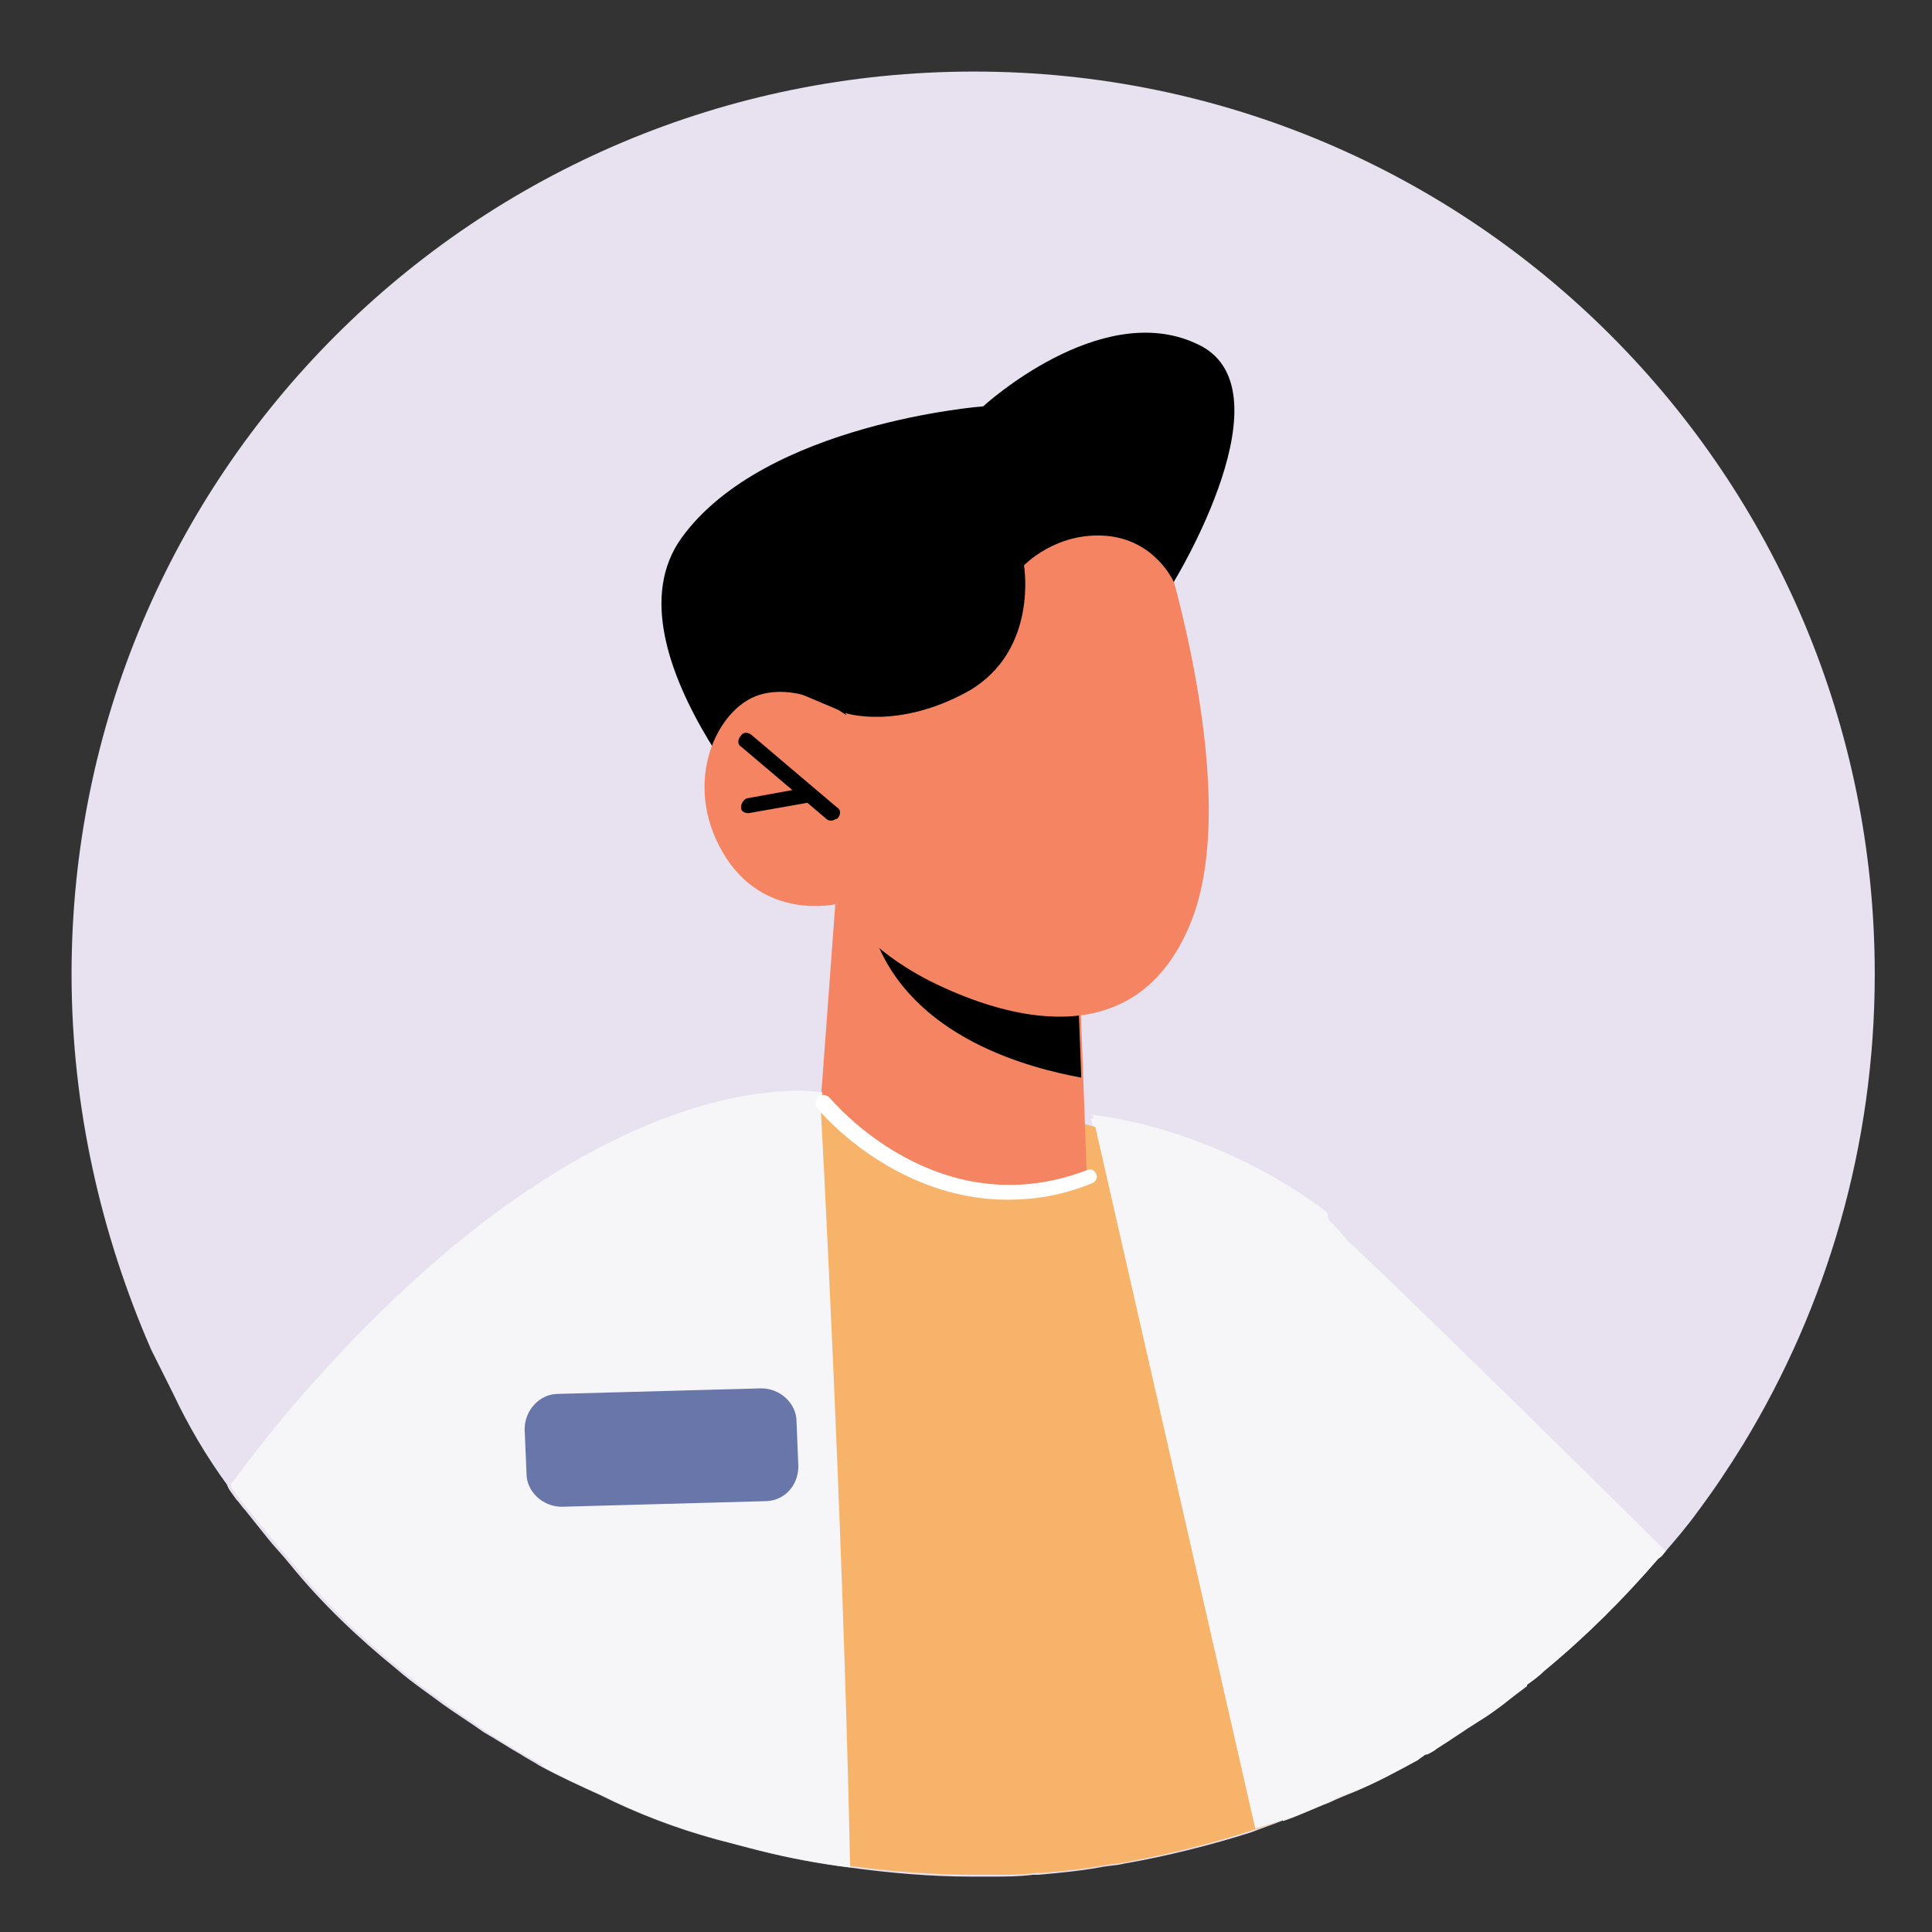
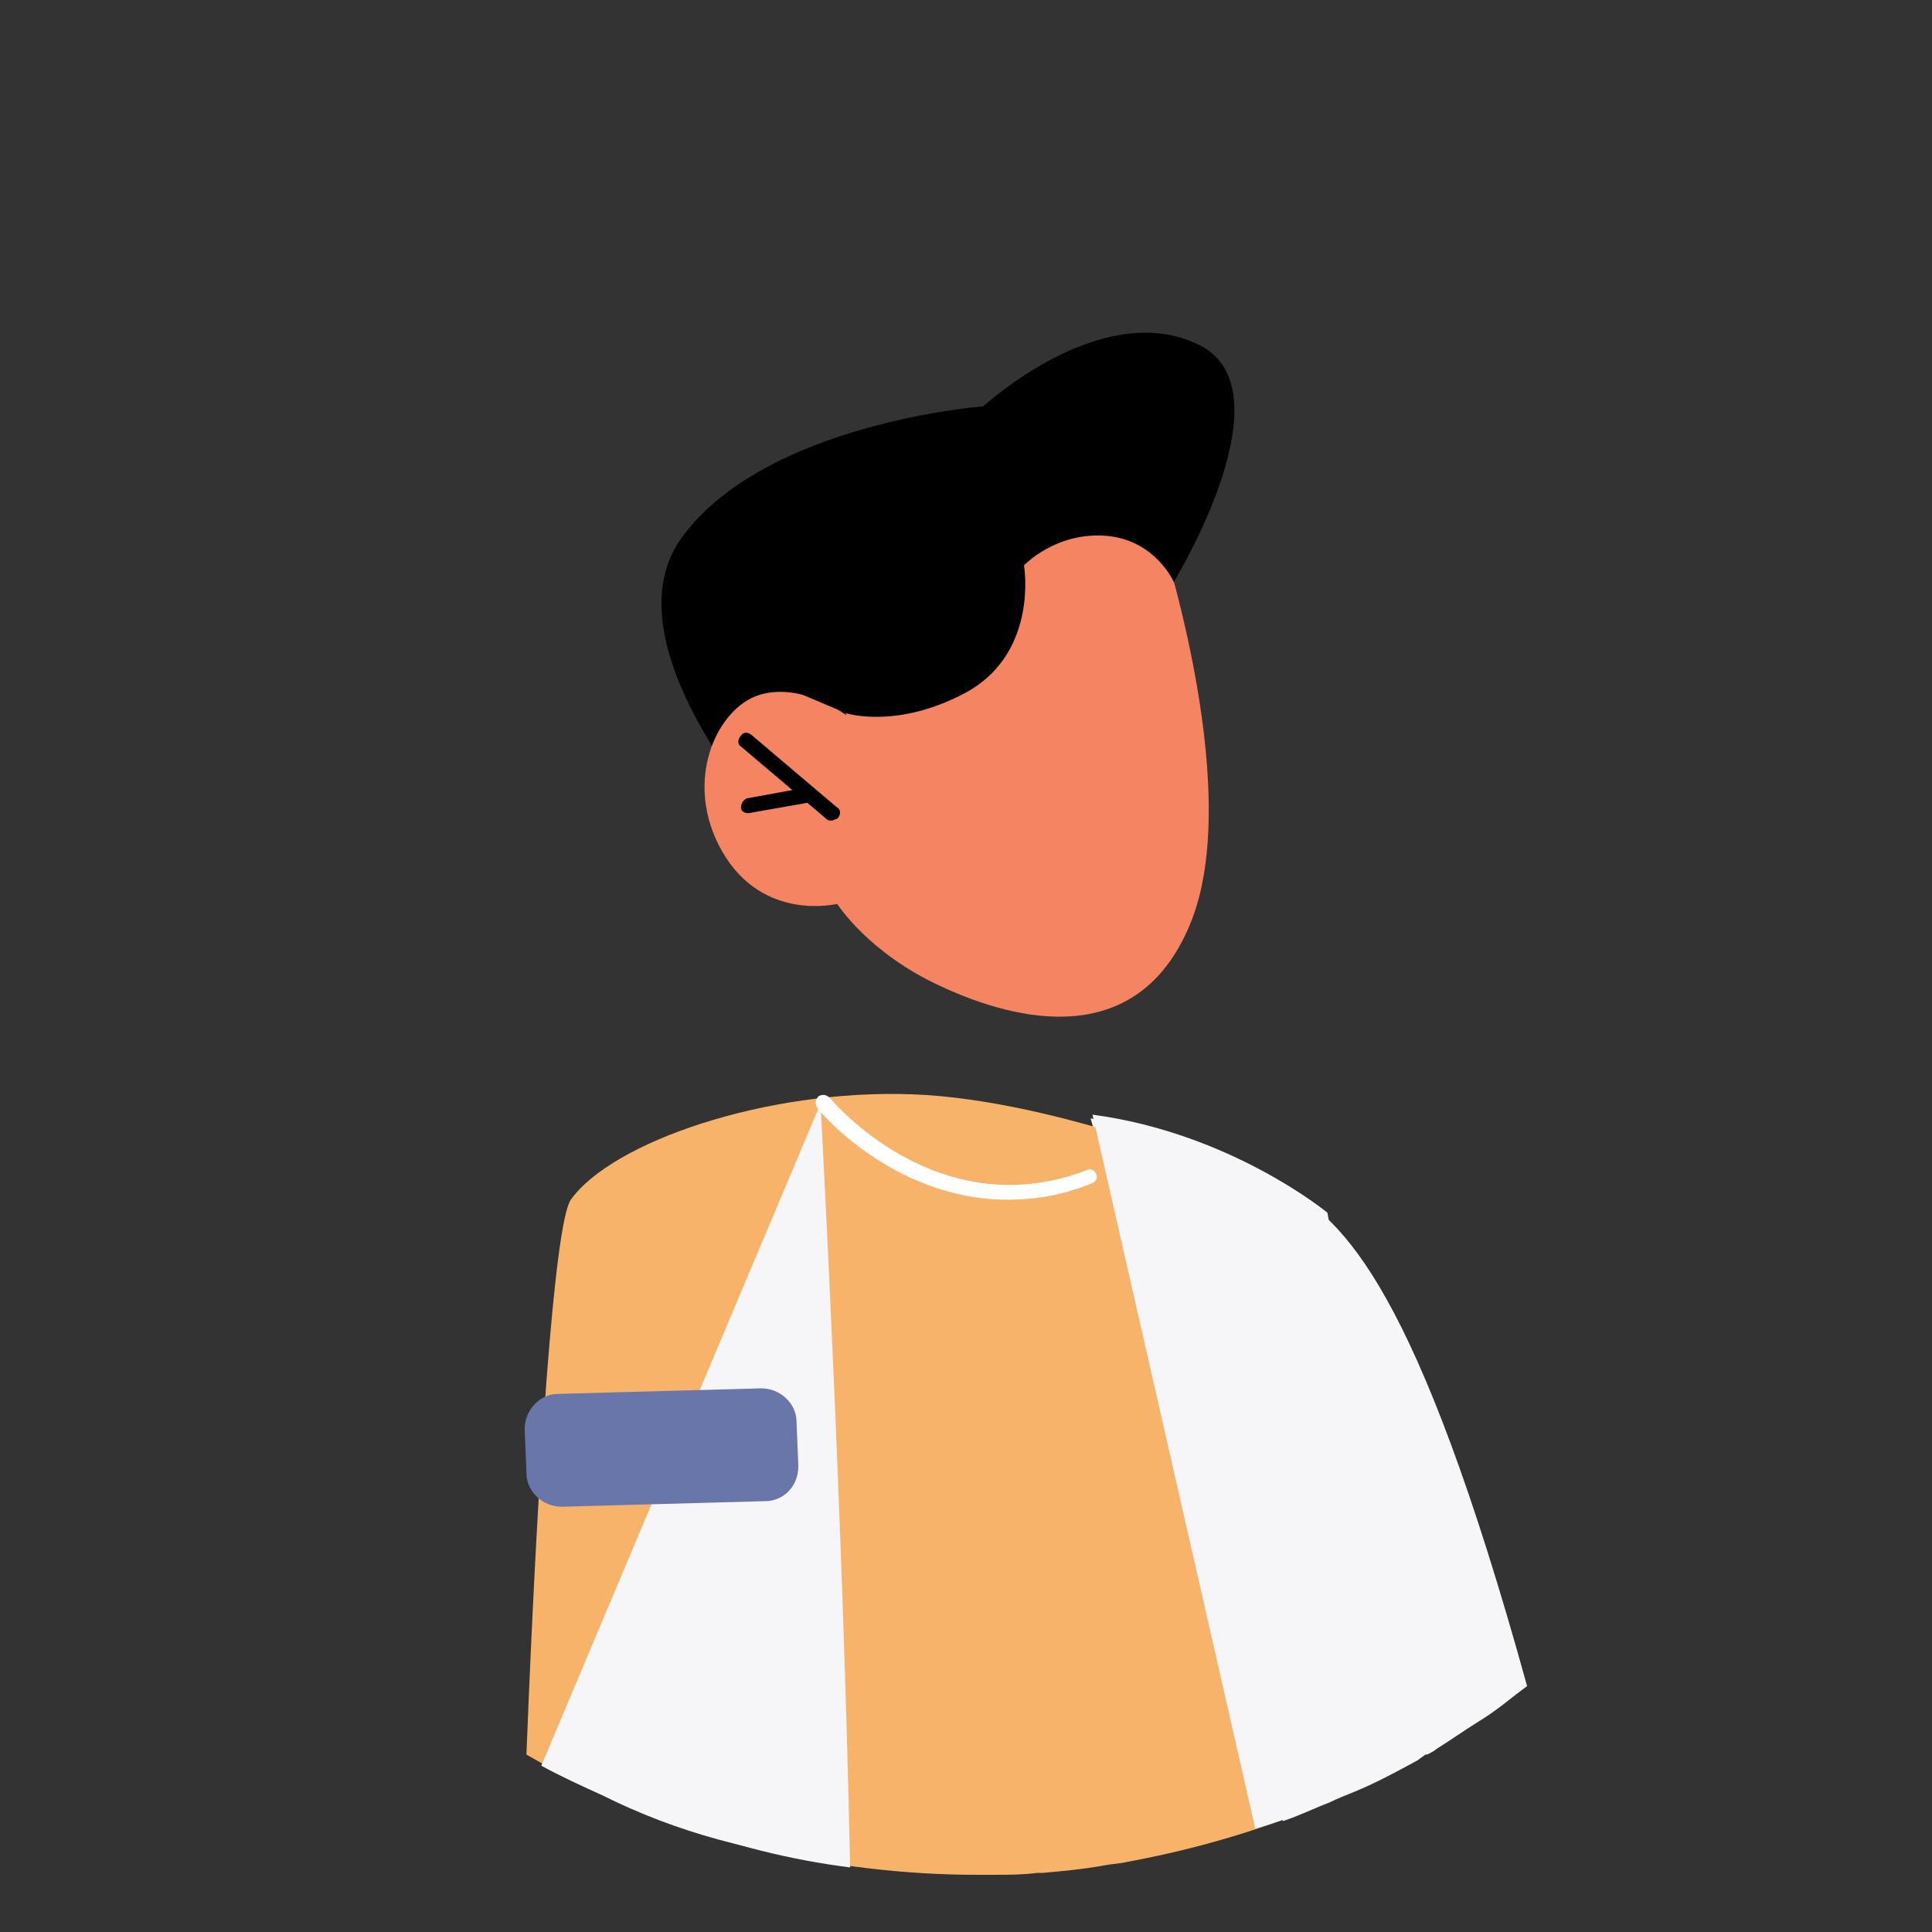
<svg xmlns="http://www.w3.org/2000/svg" width="54" height="54" viewBox="0 0 54 54" fill="none">
  <rect x="0" y="0" width="54" height="54" fill="#333333" stroke="none" />
-   <path d="M52.4 27.226C52.4 32.033 51.056 36.531 48.73 40.356C48.316 41.028 47.903 41.648 47.438 42.268C47.179 42.63 46.869 42.992 46.559 43.354C46.507 43.406 46.455 43.509 46.352 43.561C45.37 44.698 44.336 45.732 43.147 46.714C42.992 46.869 42.837 46.972 42.63 47.127C42.423 47.282 42.217 47.438 41.958 47.644C41.751 47.799 41.545 47.955 41.286 48.109C40.873 48.368 40.511 48.627 40.097 48.885C40.045 48.937 39.942 48.988 39.839 49.04H39.787C39.735 49.092 39.632 49.143 39.58 49.195C39.529 49.247 39.477 49.247 39.373 49.298C38.857 49.609 38.34 49.867 37.823 50.074C37.564 50.177 37.306 50.281 37.099 50.384C36.685 50.539 36.272 50.746 35.807 50.901C35.548 51.004 35.238 51.108 34.98 51.211C33.843 51.573 32.602 51.883 31.413 52.09C31.206 52.142 30.999 52.142 30.741 52.193C30.172 52.297 29.604 52.348 29.035 52.4C28.983 52.4 28.932 52.4 28.88 52.4C28.466 52.452 28.105 52.452 27.691 52.452C27.536 52.452 27.381 52.452 27.174 52.452C25.985 52.452 24.848 52.348 23.711 52.193C22.884 52.09 22.057 51.935 21.23 51.728C20.816 51.625 20.454 51.521 20.041 51.418C18.903 51.108 17.818 50.694 16.784 50.177C16.215 49.919 15.647 49.66 15.078 49.35C14.923 49.247 14.716 49.143 14.561 49.04C14.199 48.833 13.889 48.627 13.527 48.42C13.165 48.161 12.752 47.903 12.39 47.644C11.977 47.334 11.511 47.024 11.098 46.662C10.012 45.783 8.978 44.801 8.1 43.716C7.893 43.457 7.686 43.251 7.479 42.992C7.273 42.733 7.066 42.475 6.859 42.217C6.756 42.113 6.704 42.01 6.601 41.907C6.497 41.751 6.394 41.648 6.342 41.493C5.774 40.718 5.257 39.839 4.843 38.96C4.636 38.547 4.43 38.133 4.223 37.719C2.827 34.514 2 30.948 2 27.226C2 13.269 13.269 2 27.226 2C41.131 2 52.4 13.269 52.4 27.226Z" fill="#E8E1EF" />
-   <path d="M46.56 43.354C46.508 43.406 46.457 43.509 46.353 43.561C45.371 44.698 44.337 45.732 43.148 46.714C42.993 46.869 42.838 46.972 42.632 47.127C42.425 47.282 42.218 47.438 41.959 47.644C41.753 47.799 41.546 47.955 41.288 48.109C40.874 48.368 40.512 48.627 40.099 48.885C40.047 48.937 39.944 48.988 39.84 49.04H39.788C39.737 49.092 39.633 49.143 39.582 49.195C39.53 49.247 39.478 49.247 39.375 49.298L36.945 34.049C37.049 33.998 42.114 38.96 46.56 43.354Z" fill="#F6F5F7" />
  <path d="M42.683 47.127C42.476 47.282 42.269 47.437 42.011 47.644C41.804 47.799 41.597 47.954 41.339 48.109C40.925 48.367 40.563 48.626 40.15 48.884C40.098 48.936 39.995 48.988 39.891 49.039H39.84C39.788 49.091 39.685 49.143 39.633 49.195C39.064 49.505 38.496 49.815 37.875 50.073C37.617 50.177 37.358 50.28 37.152 50.383C36.738 50.539 36.325 50.745 35.859 50.9L30.483 31.257C30.483 31.257 33.998 32.033 35.911 33.17C37.565 34.152 39.581 35.91 42.683 47.127Z" fill="#F6F5F7" />
  <path d="M37.924 50.023C37.665 50.126 37.407 50.23 37.2 50.333C35.391 51.109 33.478 51.677 31.514 52.039C31.307 52.091 31.1 52.091 30.842 52.142C30.273 52.246 29.705 52.297 29.136 52.349C29.084 52.349 29.033 52.349 28.981 52.349C28.567 52.401 28.206 52.401 27.792 52.401C27.637 52.401 27.482 52.401 27.275 52.401C25.259 52.401 23.243 52.142 21.382 51.729C20.969 51.626 20.607 51.522 20.193 51.419C19.056 51.109 17.971 50.695 16.937 50.178C16.161 49.868 15.438 49.454 14.714 49.041C15.024 41.132 15.489 34.205 15.954 33.533C17.092 31.931 21.382 30.432 25.518 30.587C29.653 30.742 34.822 32.965 34.822 32.965L37.924 50.023Z" fill="#F7B369" />
  <path d="M32.806 16.267C32.806 16.267 36.166 10.788 33.426 9.599C30.738 8.359 27.481 11.357 27.481 11.357C27.481 11.357 21.381 11.822 19.055 15.027C16.729 18.232 22.312 23.97 22.312 23.97L32.806 16.267Z" fill="black" />
-   <path d="M23.348 25.263L22.935 30.846C22.935 30.846 23.813 32.5 27.07 33.017C29.5 33.379 30.378 32.914 30.378 32.914L30.275 30.071L30.172 27.279L24.382 25.522L23.348 25.263Z" fill="#F48462" />
-   <path d="M24.328 25.571C24.328 25.726 24.38 25.933 24.431 26.139C25.465 29.034 28.825 29.861 30.221 30.12L30.118 27.328L24.328 25.571Z" fill="black" />
  <path d="M32.343 14.666C32.343 14.666 34.772 21.851 33.325 25.676C31.878 29.45 28.362 28.519 26.346 27.589C24.279 26.658 23.4 25.263 23.4 25.263C23.4 25.263 21.332 25.78 20.195 23.815C19.058 21.851 20.04 19.783 21.229 19.421C22.418 19.06 23.658 19.99 23.658 19.99L22.78 17.871C22.78 17.819 28.104 7.997 32.343 14.666Z" fill="#F48462" />
  <path d="M23.247 22.936C23.195 22.936 23.144 22.936 23.092 22.884L20.714 20.868C20.611 20.817 20.611 20.661 20.714 20.558C20.766 20.455 20.921 20.455 21.024 20.558L23.402 22.574C23.506 22.626 23.506 22.781 23.402 22.884C23.351 22.884 23.299 22.936 23.247 22.936Z" fill="black" />
  <path d="M20.919 22.729C20.815 22.729 20.712 22.677 20.712 22.574C20.712 22.471 20.764 22.367 20.867 22.316L22.573 22.005C22.676 22.005 22.78 22.057 22.831 22.16C22.831 22.264 22.78 22.367 22.676 22.419L20.919 22.729C20.97 22.729 20.97 22.729 20.919 22.729Z" fill="black" />
  <path d="M32.808 16.267C32.808 16.267 32.291 15.078 30.895 14.975C29.5 14.872 28.621 15.802 28.621 15.802C28.621 15.802 29.034 18.18 27.07 19.317C25.106 20.403 23.658 19.937 23.658 19.937L22.314 19.369L21.436 17.301L25.726 13.321L31.05 10.995L33.48 13.579L32.808 16.267Z" fill="black" />
  <path d="M23.762 52.195C22.934 52.091 22.107 51.936 21.28 51.729C20.867 51.626 20.505 51.523 20.091 51.419C18.954 51.109 17.869 50.696 16.835 50.179C16.266 49.92 15.697 49.662 15.129 49.352L22.934 30.846C22.934 30.846 23.555 42.166 23.762 52.195Z" fill="#F6F5F7" />
  <path d="M39.892 48.989C39.841 49.041 39.737 49.093 39.686 49.144C39.117 49.454 38.548 49.764 37.928 50.023C37.67 50.126 37.411 50.23 37.204 50.333C36.532 50.643 35.809 50.902 35.085 51.108L30.536 31.155C34.413 31.672 37.101 33.895 37.101 33.895L39.892 48.989Z" fill="#F6F5F7" />
-   <path d="M22.988 30.534L20.145 51.418C19.008 51.108 17.922 50.694 16.888 50.177C15.751 49.66 14.665 49.092 13.632 48.42C13.27 48.161 12.856 47.903 12.494 47.644C12.081 47.334 11.616 47.024 11.202 46.662C10.116 45.783 9.083 44.801 8.204 43.716C7.997 43.457 7.79 43.251 7.584 42.992C7.377 42.733 7.17 42.475 6.963 42.217C6.86 42.113 6.808 42.01 6.705 41.907C6.601 41.751 6.498 41.648 6.446 41.493C6.912 40.873 7.428 40.201 7.945 39.58C16.63 29.294 22.988 30.534 22.988 30.534Z" fill="#F6F5F7" />
  <path d="M21.384 41.958L15.698 42.114C15.181 42.114 14.716 41.7 14.716 41.183L14.664 39.942C14.664 39.425 15.078 38.96 15.595 38.96L21.281 38.805C21.798 38.805 22.263 39.219 22.263 39.736L22.314 40.976C22.314 41.545 21.901 41.958 21.384 41.958Z" fill="#6876AA" />
  <path d="M28.157 33.532C24.952 33.532 22.833 30.999 22.833 30.948C22.781 30.844 22.781 30.741 22.884 30.637C22.988 30.586 23.091 30.586 23.195 30.689C23.246 30.741 26.193 34.308 30.38 32.705C30.483 32.654 30.587 32.705 30.638 32.809C30.69 32.912 30.638 33.015 30.535 33.067C29.656 33.429 28.881 33.532 28.157 33.532Z" fill="white" />
</svg>